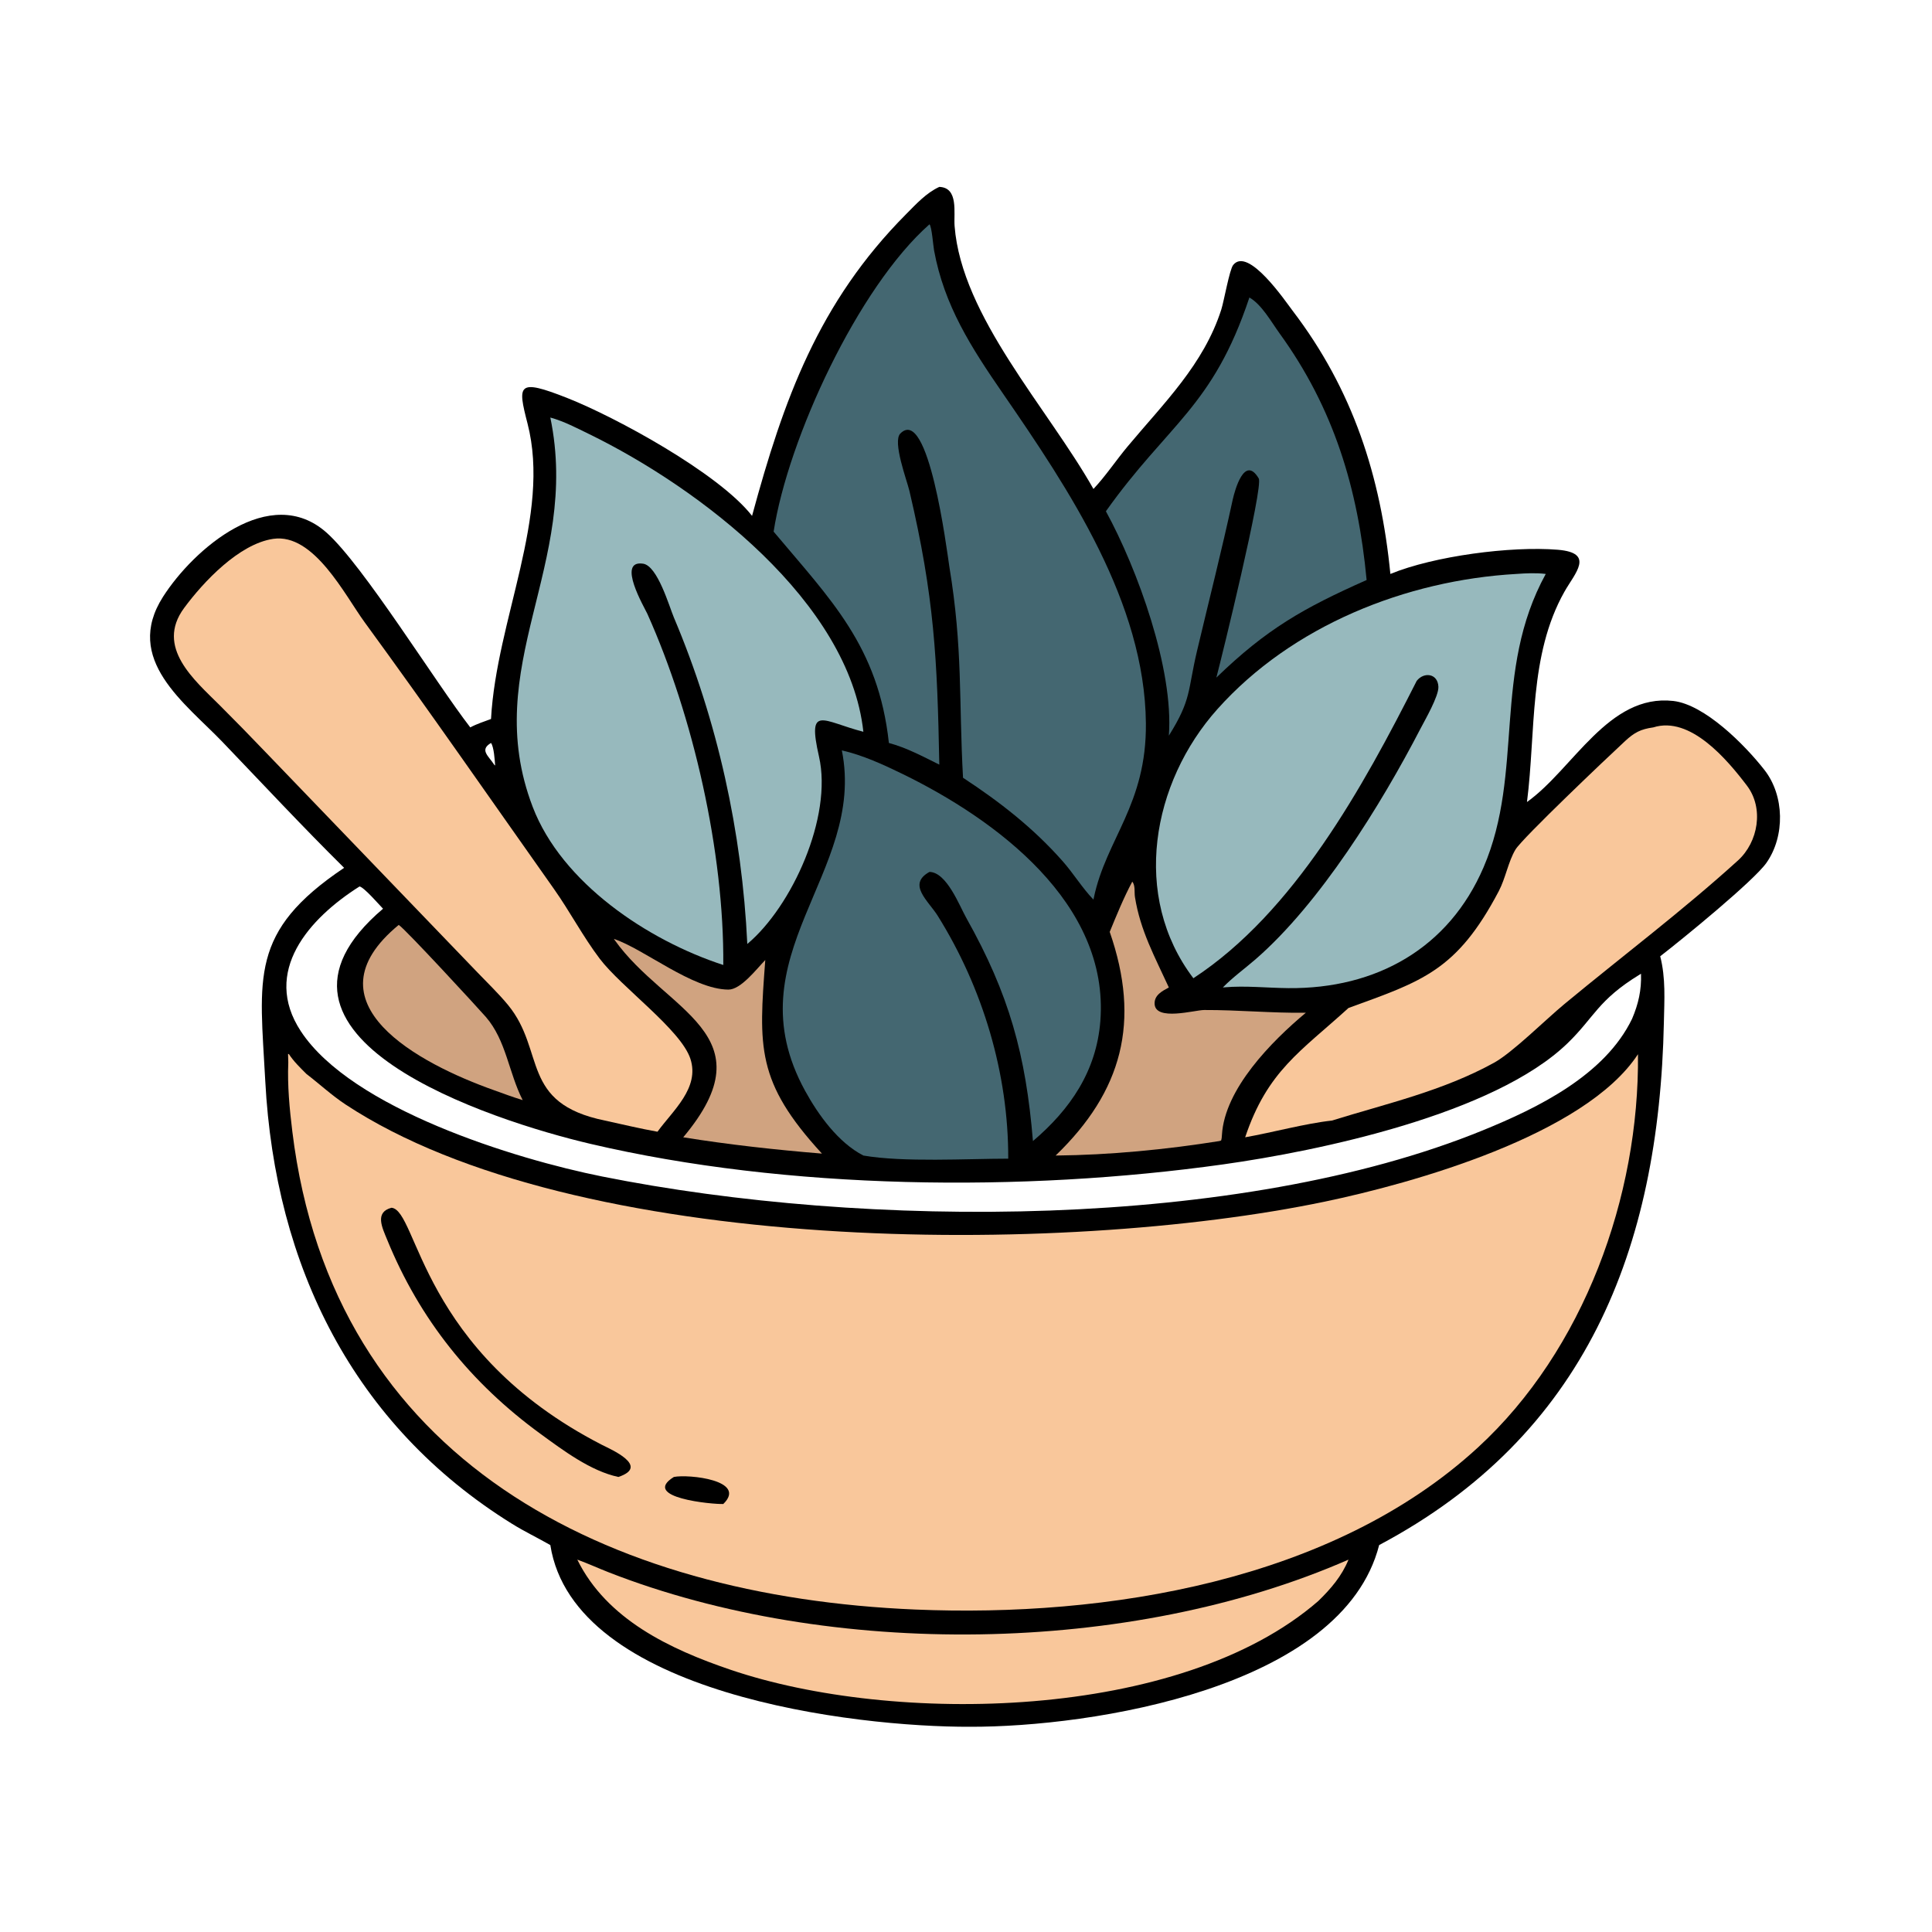
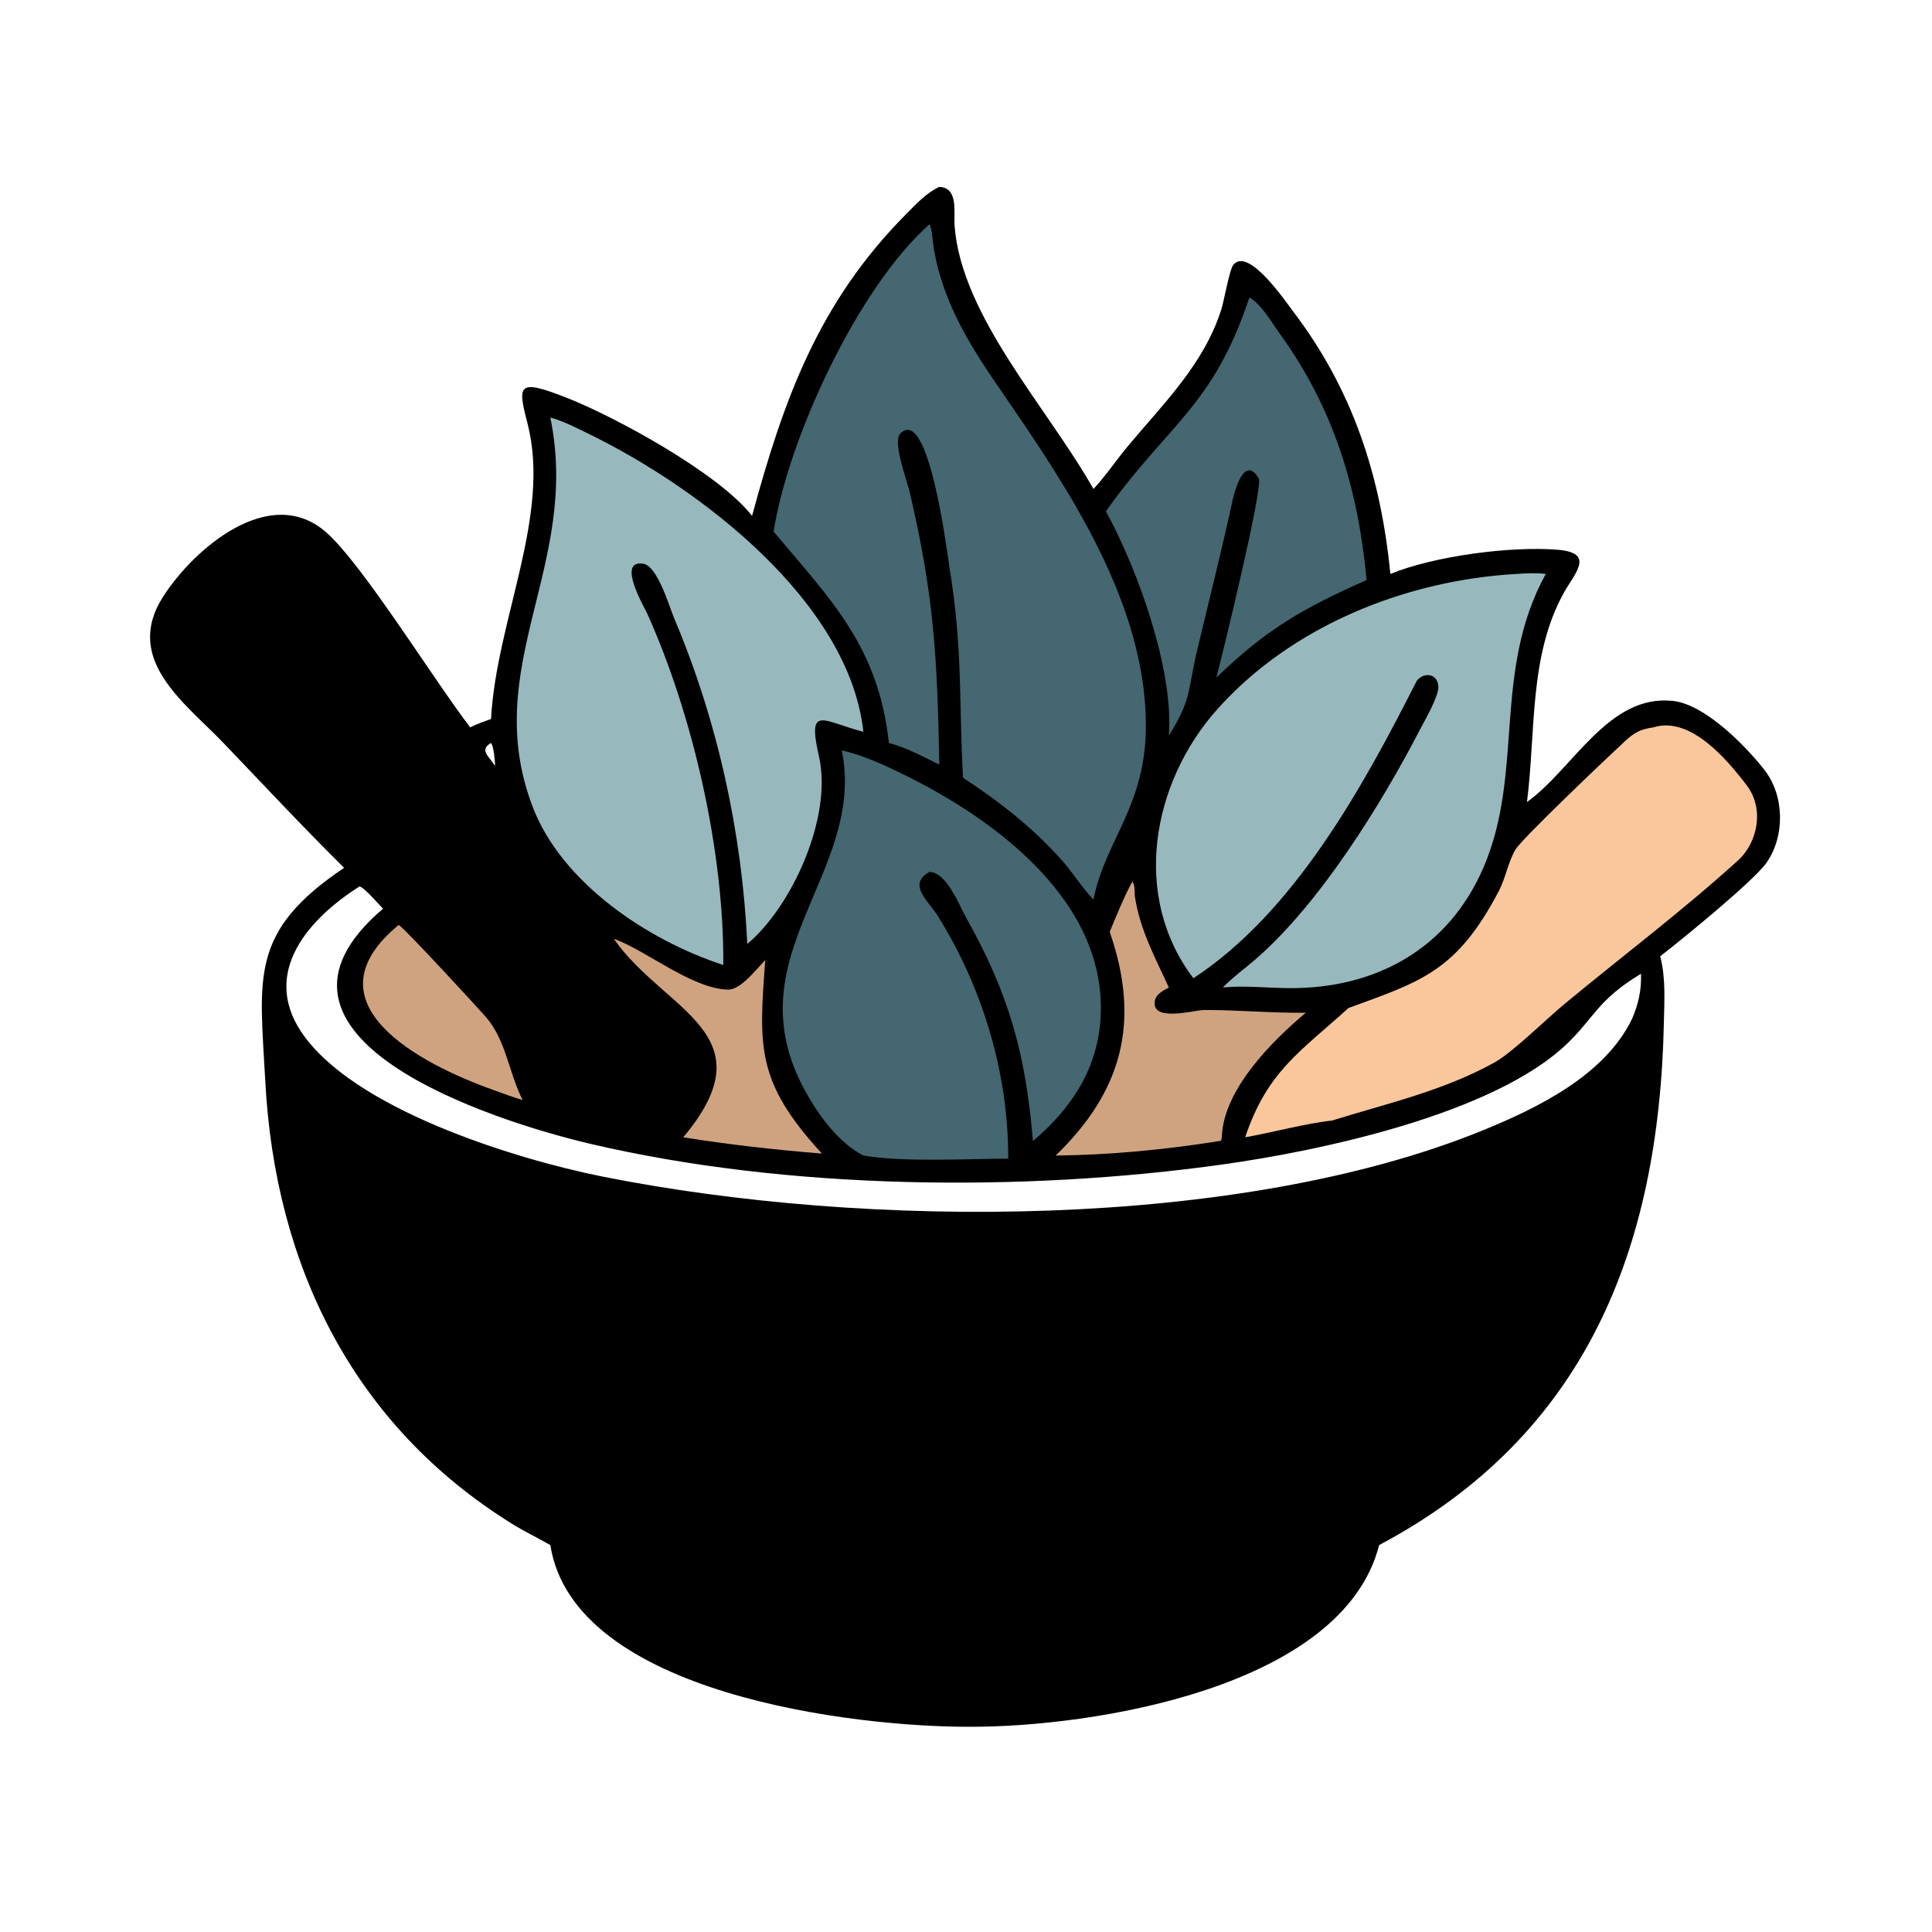
<svg xmlns="http://www.w3.org/2000/svg" width="907" height="907">
  <path transform="scale(1.771 1.771)" d="M248.996 49.542C254.157 49.728 252.775 56.422 253.047 59.925C254.907 83.899 277.701 108.11 289.858 129.617C293.092 126.179 295.852 122.016 298.893 118.372C308.463 106.904 319.079 96.631 323.742 82.061C324.455 79.831 325.914 71.487 326.89 70.254C330.848 65.254 340.745 79.873 342.683 82.414C358.631 103.325 366.019 126.236 368.565 152.144C380.081 147.401 400.522 144.705 412.947 145.731C422.878 146.552 417.467 151.96 414.717 156.831C405.216 173.659 407.162 193.973 404.776 212.601C417.057 203.83 426.367 183.871 443.545 185.811C451.857 186.749 462.493 197.4 467.736 204.117C473.041 210.913 473.216 221.634 468.264 228.707C464.936 233.461 446.087 248.865 440.093 253.492C441.583 259.301 441.189 265.073 441.066 271.005C439.816 331.306 420.198 380.594 365.589 409.57C355.892 447.548 289.25 457.838 257.125 457.737C226.672 457.851 152.076 449.148 145.883 409.57C142.537 407.658 139.062 406.001 135.781 403.965C93.625 377.805 72.918 335.541 70.322 286.617C68.862 259.108 65.957 247.015 91.22 230.047C80.27 219.217 69.727 207.903 59.071 196.777C49.1 186.366 32.571 174.841 43.223 158.183C51.297 145.557 71.625 127.868 86.601 141.225C96.299 149.874 115.42 180.877 124.661 192.819C126.389 191.891 128.323 191.277 130.16 190.591C131.613 164.227 146.147 136.723 139.833 112.248C137.168 101.922 137.12 100.28 150.362 105.5C163.148 110.54 190.488 125.398 199.358 136.746C207.701 106.033 216.904 80.189 240.232 56.729C242.867 54.079 245.558 51.117 248.996 49.542ZM95.306 234.984C81.964 243.414 69.347 257.53 79.746 273.362C93.237 293.902 136.542 307.25 159.614 311.866C229.597 325.868 328.416 326.011 393.042 299.646C407.686 293.672 425.429 285.021 432.637 270.066C434.319 266.124 435.153 262.437 435.001 258.128L434.691 258.315C423.546 265.115 422.683 269.636 415.513 276.563C396.017 295.399 349.661 305.095 324.248 308.658C271.228 316.092 208.733 315.466 156.492 303.211C130.281 297.062 61.587 274.83 101.535 240.886C100.452 239.773 96.526 235.216 95.306 234.984ZM130.16 196.949C127.01 198.785 129.546 200.417 130.99 202.688L131.254 202.935C131.156 201.578 130.939 198.002 130.16 196.949Z" />
  <path fill="#D0A380" transform="scale(1.771 1.771)" d="M105.697 245.177C107.429 246.246 126.818 267.303 128.78 269.562C134.196 275.797 134.842 284.355 138.554 291.622C136.002 290.846 133.5 289.911 130.99 289.009C111.191 282.002 80.59 265.849 105.697 245.177Z" />
  <path fill="#D0A380" transform="scale(1.771 1.771)" d="M162.725 248.887C170.725 251.544 183.558 262.268 193.086 262.326C196.394 262.346 200.574 256.834 202.862 254.483C201.148 277.462 200.366 286.736 217.883 305.8C205.611 304.793 193.269 303.436 181.112 301.478C204.108 274.065 176.453 268.188 162.939 249.19L162.725 248.887Z" />
  <path fill="#D0A380" transform="scale(1.771 1.771)" d="M300.15 233.701C301.005 234.749 300.652 236.502 300.856 237.788C302.265 246.669 306.142 253.691 309.841 261.763C308.102 262.699 305.968 263.767 306.067 266.113C306.264 270.76 316.695 267.746 319.184 267.736C328.178 267.701 337.163 268.58 346.154 268.463C337.048 276.06 324.625 288.662 323.913 300.855C323.882 301.387 323.857 301.816 323.696 302.33L323.216 302.478C309.004 304.736 294.22 306.175 279.829 306.313C297.473 289.306 302.448 270.855 294.168 247.025C296.017 242.532 297.859 237.99 300.15 233.701Z" />
-   <path fill="#F9C79B" transform="scale(1.771 1.771)" d="M153.032 413.43C155.831 414.441 158.557 415.697 161.33 416.782C220.08 439.76 299.587 438.811 357.466 413.43C355.685 417.787 352.809 421.137 349.474 424.387C312.778 456.304 236.69 457.262 193.637 442.619C177.614 437.17 160.839 429.282 153.032 413.43Z" />
  <path fill="#446771" transform="scale(1.771 1.771)" d="M331.191 78.868C334.409 80.655 337.042 85.406 339.179 88.353C353.591 108.233 359.994 129.549 362.267 153.75C345.485 161.209 335.745 166.739 322.438 179.62C323.871 174.194 334.96 128.997 333.666 126.822C329.877 120.458 327.321 130.064 326.796 132.34C323.894 145.76 320.513 159.045 317.345 172.401C314.765 183.278 315.919 185.285 309.841 195.017C311.177 177.416 301.526 150.838 293.154 135.529C309.759 112.176 321.472 107.992 331.191 78.868Z" />
  <path fill="#F9C79B" transform="scale(1.771 1.771)" d="M438.259 192.819C448.062 189.693 457.873 201.382 463.098 208.28C467.625 214.256 466.088 223.209 460.7 228.099C446.025 241.418 430.026 253.468 414.761 266.103C409.597 270.377 400.974 279.005 395.996 281.743C382.421 289.21 367.68 292.508 353.051 297.046C346.151 297.784 337.285 300.207 330.072 301.478C335.993 283.846 344.791 278.741 357.466 267.197C376.984 260.094 386.148 257.386 397.279 236.268C399.105 232.803 399.827 228.354 401.727 225.203C403.547 222.184 426.143 200.735 430.782 196.445C433.235 194.177 434.911 193.285 438.259 192.819Z" />
  <path fill="#446771" transform="scale(1.771 1.771)" d="M223.161 198.92C228.621 200.142 234.204 202.704 239.225 205.152C264.05 217.256 294.092 239.462 291.685 270.643C290.659 283.931 283.7 294.084 273.816 302.478C271.917 279.583 267.524 263.579 256.17 243.369C254.299 240.037 250.97 231.231 246.392 231.129C240.397 234.424 246.099 238.801 248.574 242.764C260.52 261.888 267.336 284.577 267.266 307.142C256.302 307.15 239.519 308.15 228.865 306.313C222.221 302.901 216.923 295.558 213.418 289.161C193.828 253.41 229.699 231.549 223.161 198.92Z" />
-   <path fill="#F9C79B" transform="scale(1.771 1.771)" d="M72.429 142.84C83.217 141.278 91.421 157.777 96.648 164.932C113.705 188.281 130.143 212.015 146.83 235.625C151.086 241.646 154.531 248.267 158.976 254.137C164.714 261.716 180.493 272.962 183.014 280.674C185.541 288.402 178.339 294.405 174.289 300C169.631 299.174 164.999 298.049 160.375 297.046C137.747 292.428 144.724 278.615 134.663 266.396C132.193 263.397 129.342 260.67 126.654 257.865L70.501 199.489C66.476 195.284 62.412 191.112 58.29 187.001C51.53 180.261 41.125 171.581 48.804 161.171C53.922 154.232 63.371 144.177 72.429 142.84Z" />
  <path fill="#97B9BD" transform="scale(1.771 1.771)" d="M401.949 152.144C404.527 151.959 407.184 151.826 409.753 152.144C395.519 178.085 404.111 204.657 393.264 229.913C384.043 251.379 364.818 262.156 341.517 261.937C335.924 261.885 330.149 261.24 324.584 261.724L324.155 261.763C326.793 259.045 329.921 256.808 332.781 254.328C349.907 239.477 366.067 213.354 376.493 193.252C377.728 190.87 381.397 184.563 381.295 182.047C381.152 178.49 377.444 178.039 375.54 180.496C361.301 208.621 343.082 241.817 316.343 259.316C299.837 237.572 305.308 207.454 322.718 187.974C342.479 165.864 372.703 153.806 401.949 152.144Z" />
  <path fill="#97B9BD" transform="scale(1.771 1.771)" d="M145.883 110.682C149.343 111.62 152.863 113.454 156.084 115.025C185.639 129.434 225.11 159.599 228.865 193.983C218.014 191.183 213.924 186.58 217.106 200.572C220.742 216.561 209.925 240.324 198.097 250.23C196.691 220.594 190.209 191.032 178.634 163.687C177.375 160.692 174.313 149.997 170.475 149.424C163.327 148.357 170.901 161.15 171.607 162.723C183.789 189.893 191.966 225.878 191.732 255.803C171.703 249.283 148.916 234.039 141.213 213.906C126.962 176.665 154.004 149.942 145.883 110.682Z" />
  <path fill="#446771" transform="scale(1.771 1.771)" d="M246.392 59.458C246.999 60.056 247.374 65.117 247.605 66.377C250.291 81.036 257.489 92.16 265.839 104.282C283.439 129.83 303.45 159.74 303.757 191.717C303.965 213.342 293.219 222.352 289.958 237.985L289.858 238.472C286.859 235.357 284.58 231.566 281.71 228.311C273.944 219.504 265.063 212.582 255.281 206.169C254.14 185.484 255.264 172.07 251.653 150.19C250.952 145.573 246.129 107.388 238.66 114.923C236.528 117.074 240.428 127.387 241.079 130.158C247.686 158.279 248.455 174.597 248.996 202.688C244.643 200.538 240.339 198.213 235.629 196.949C232.845 171.262 220.126 158.89 205.074 140.925C208.905 116.283 227.47 76.146 246.392 59.458Z" />
-   <path fill="#F9C79B" transform="scale(1.771 1.771)" d="M76.42 281.661L76.36 279.381L76.581 279.421C77.875 281.403 79.577 283.023 81.236 284.692C84.719 287.356 87.916 290.347 91.589 292.771C152.433 332.908 281.385 333.1 351.152 318.539C374.333 313.701 420.125 300.95 434.2 279.454C434.582 317.191 419.829 357.905 391.778 383.698C353.193 419.18 293.309 428.791 242.626 426.661C160.964 423.23 88.182 387.34 77.493 299.954C76.753 293.909 76.164 287.755 76.42 281.661Z" />
  <path transform="scale(1.771 1.771)" d="M178.634 391.516C182.534 390.736 198.203 392.392 191.732 398.684C188.987 398.807 169.709 397.046 178.634 391.516Z" />
-   <path transform="scale(1.771 1.771)" d="M103.781 320.153C110.804 320.802 111.316 358.182 159.521 382.981C161.854 384.181 172.42 388.67 163.926 391.516C156.577 389.97 149.217 384.42 143.285 380.098C124.836 366.658 111.25 349.759 102.61 328.582C101.316 325.411 99.265 321.342 103.781 320.153Z" />
</svg>